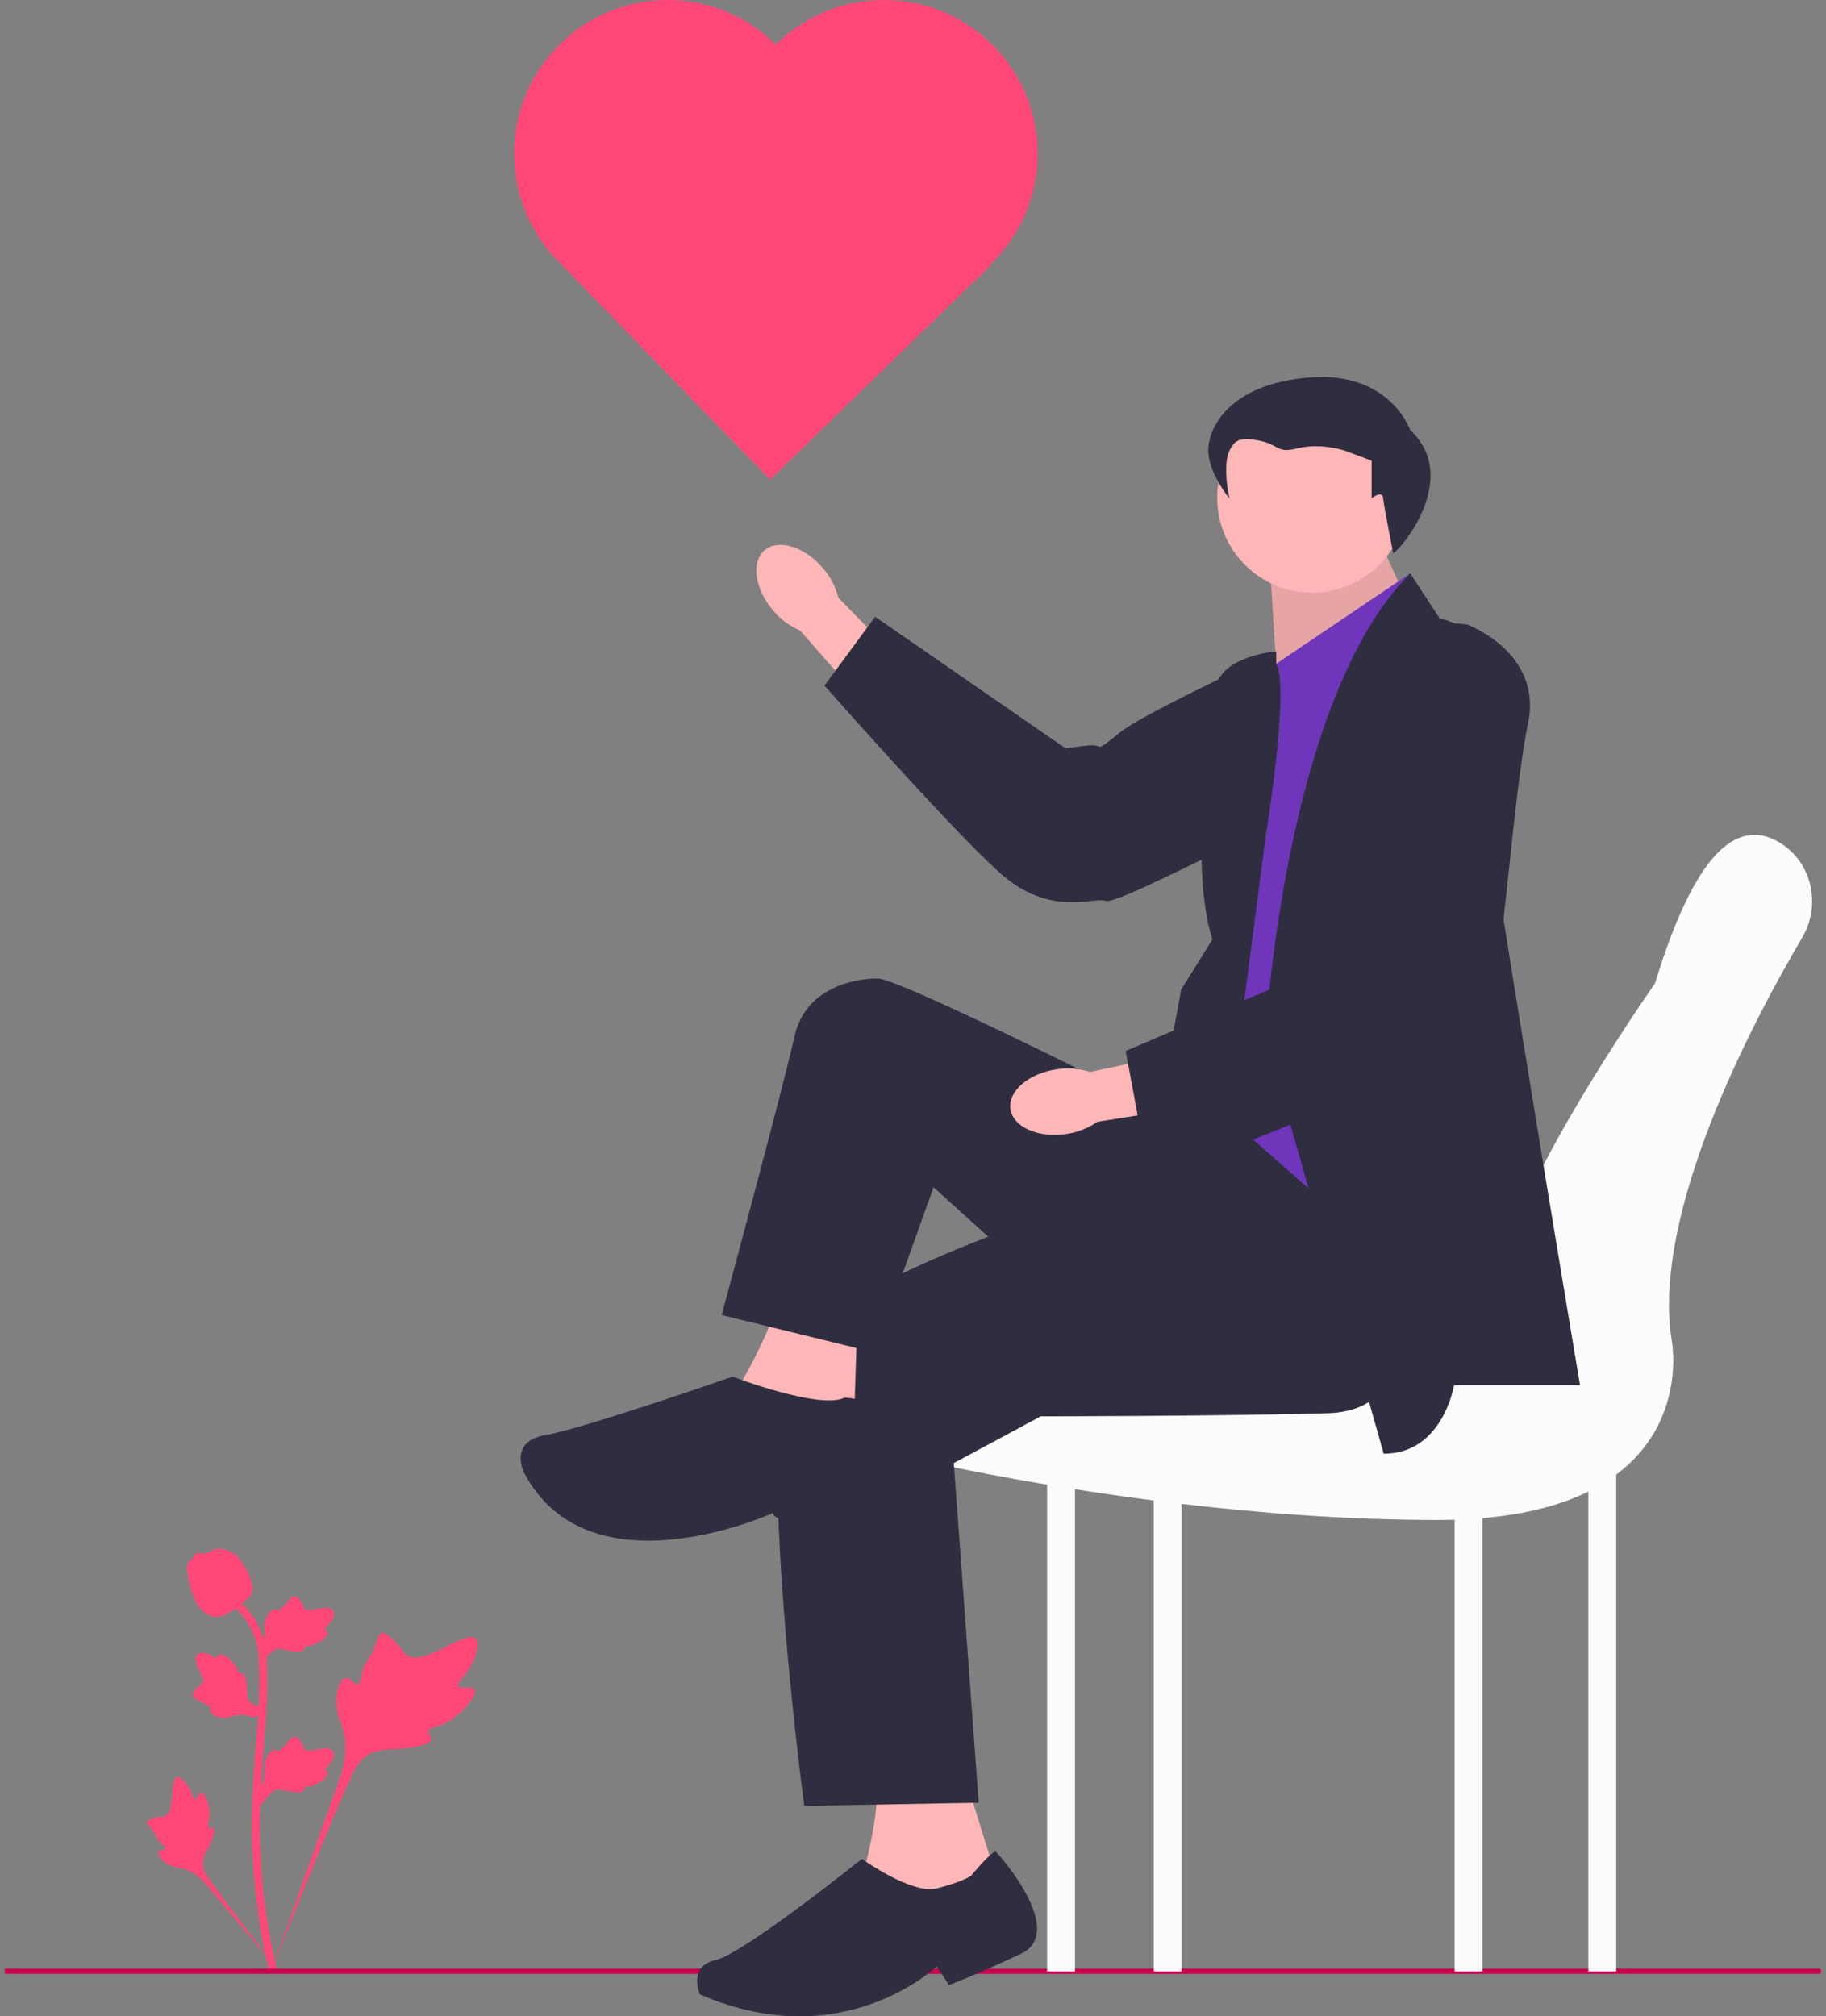
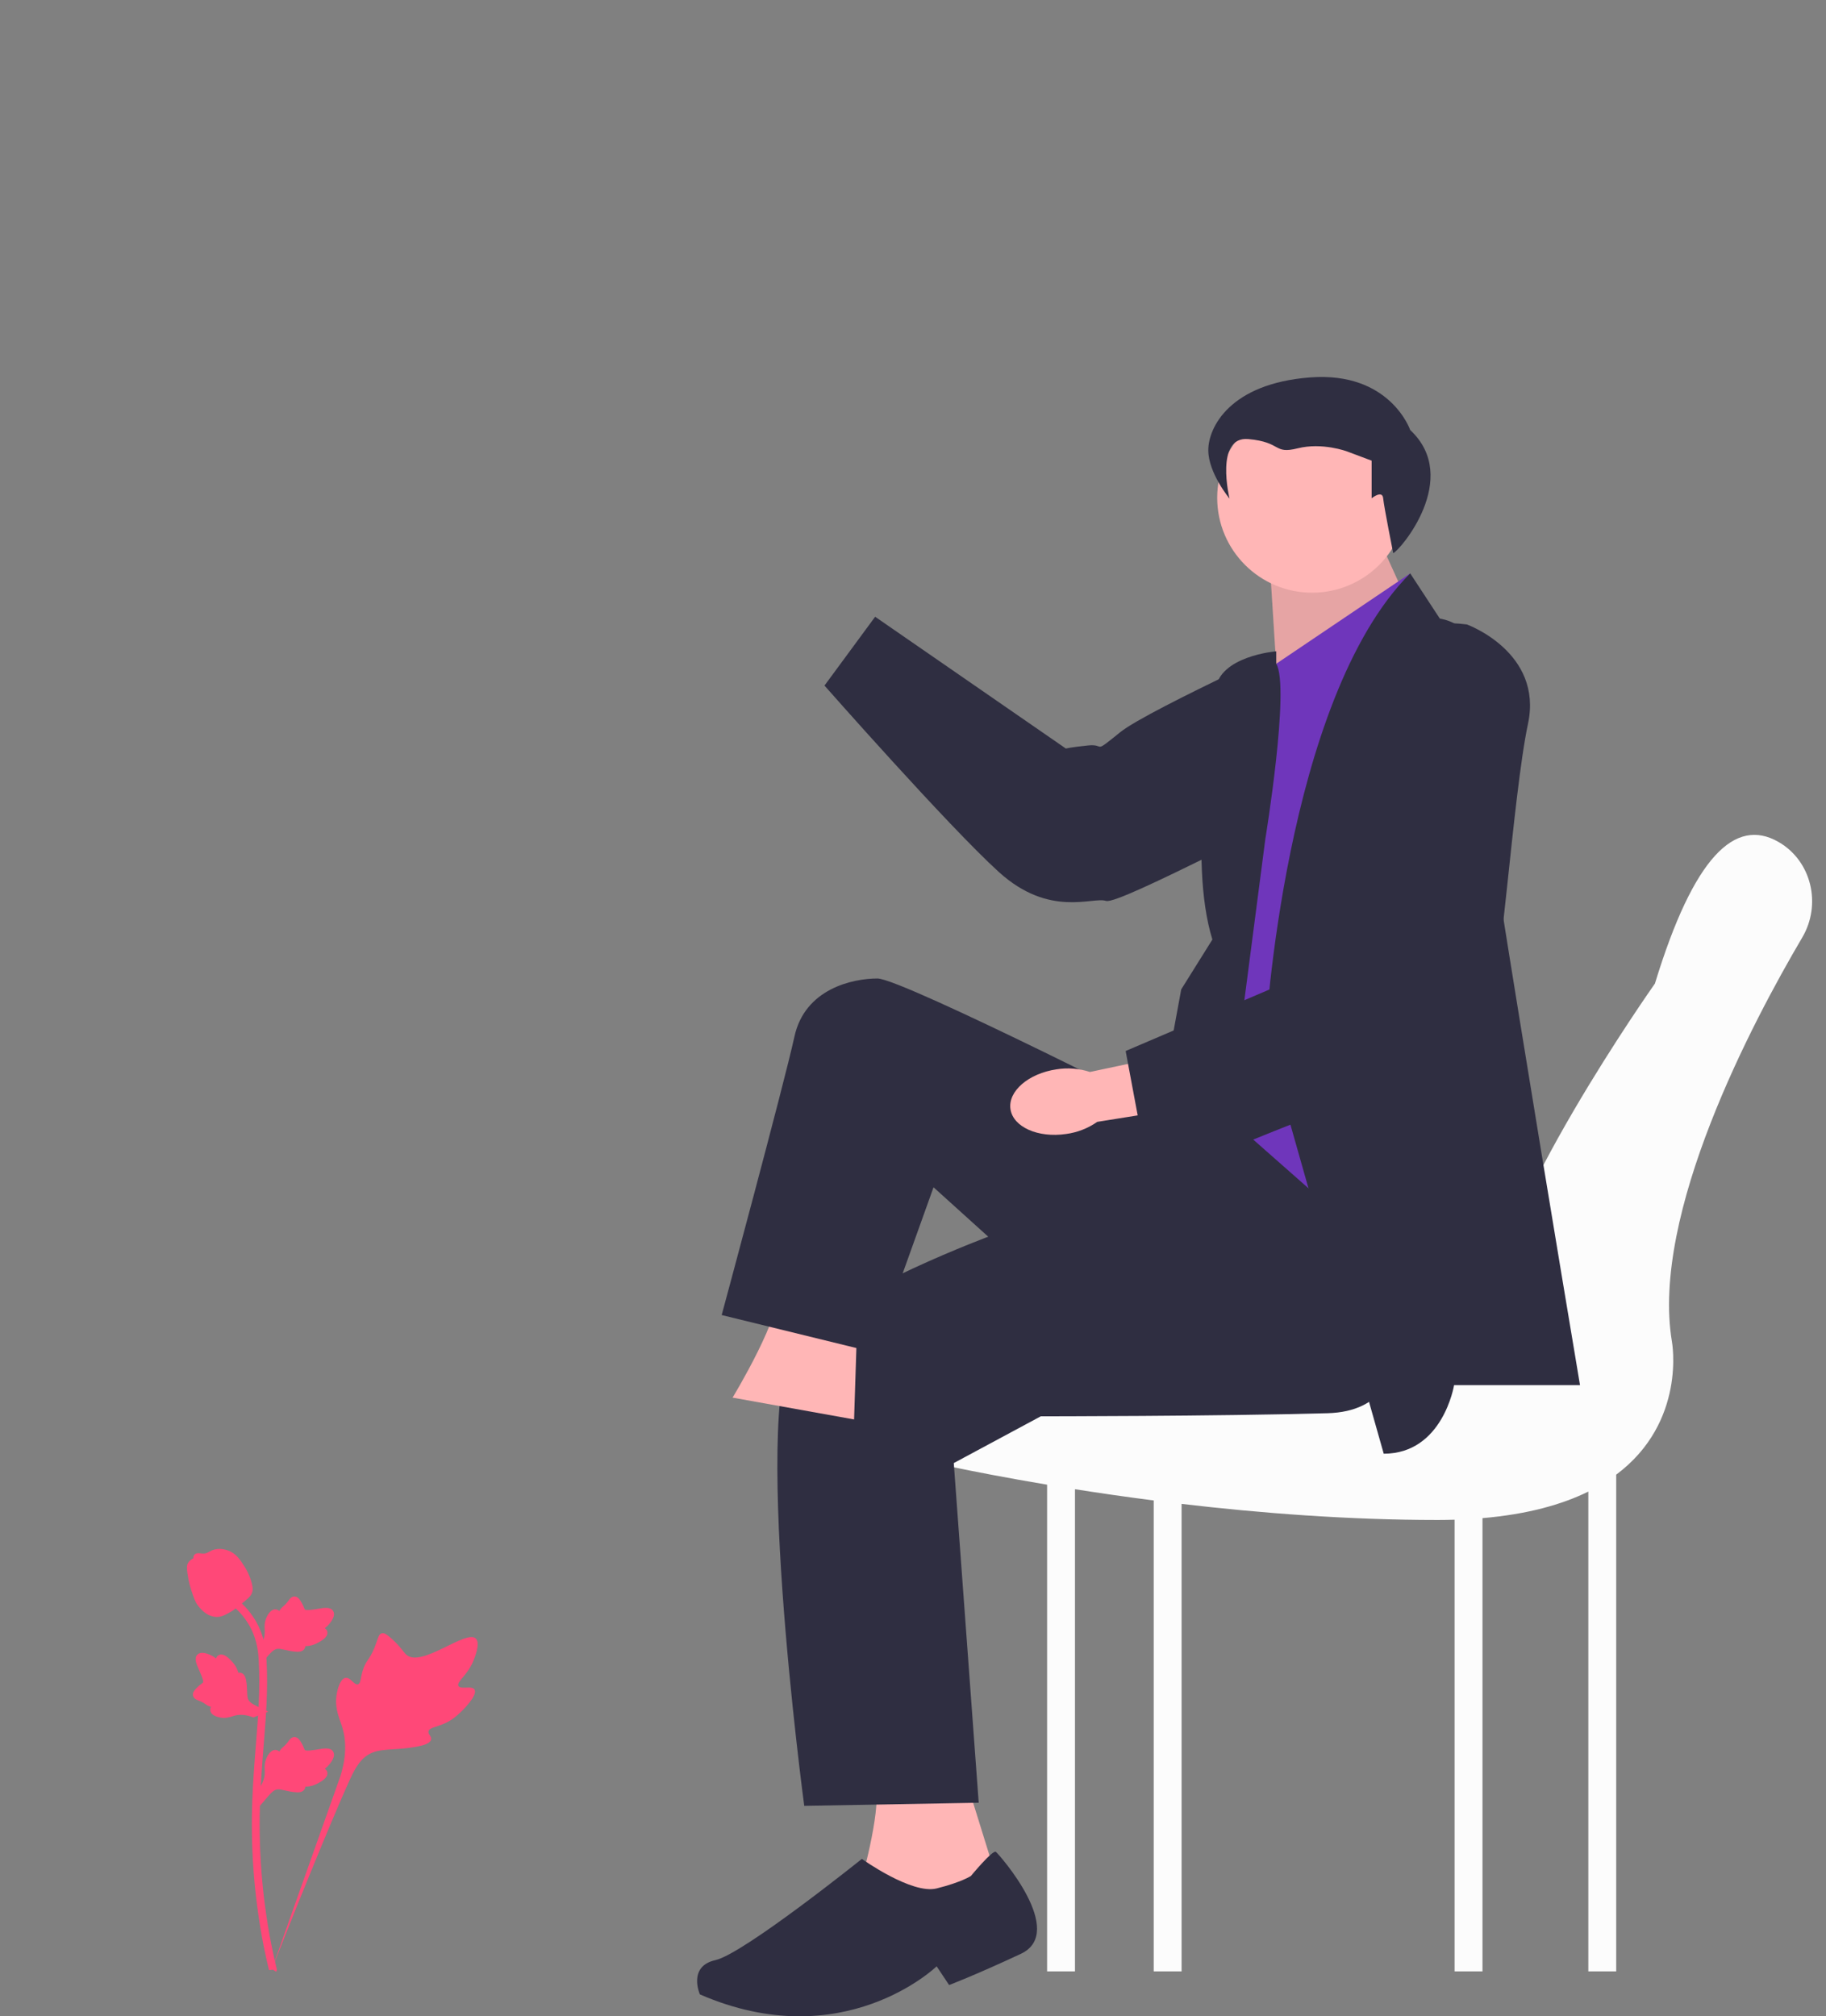
<svg xmlns="http://www.w3.org/2000/svg" width="192" height="212" viewBox="0 0 192 212" fill="none">
  <rect x="0" y="0" width="192" height="212" fill="#808080" stroke="none" />
  <g clip-path="url(#clip0_715_69)">
    <path d="M49.896 177.652C49.619 177.185 48.423 177.685 48.203 177.261C47.983 176.84 49.095 176.197 49.73 174.729C49.845 174.464 50.567 172.796 50.032 172.281C49.02 171.305 44.385 175.332 42.763 174.014C42.407 173.725 42.158 173.147 41.081 172.21C40.652 171.837 40.393 171.669 40.142 171.731C39.786 171.82 39.758 172.297 39.377 173.233C38.804 174.638 38.466 174.553 38.132 175.674C37.885 176.506 37.941 176.99 37.65 177.084C37.238 177.217 36.858 176.335 36.336 176.414C35.803 176.494 35.481 177.522 35.379 178.291C35.188 179.735 35.718 180.687 36.012 181.689C36.331 182.778 36.521 184.433 35.783 186.777L28.485 207.342C30.097 203.122 34.762 191.554 36.722 187.255C37.288 186.014 37.913 184.756 39.196 184.259C40.431 183.781 42.127 184.066 44.29 183.545C44.542 183.484 45.243 183.306 45.331 182.894C45.404 182.553 44.992 182.362 45.055 182.043C45.14 181.615 45.951 181.61 46.947 181.116C47.65 180.767 48.087 180.353 48.464 179.997C48.577 179.889 50.264 178.273 49.896 177.652H49.896L49.896 177.652H49.896Z" fill="#FF4878" />
-     <path d="M21.184 188.478C20.875 188.479 20.775 189.211 20.504 189.197C20.234 189.183 20.239 188.451 19.702 187.716C19.605 187.583 18.994 186.748 18.588 186.861C17.817 187.077 18.455 190.514 17.341 190.93C17.096 191.021 16.741 190.977 15.97 191.235C15.664 191.338 15.506 191.417 15.464 191.558C15.405 191.758 15.631 191.91 15.981 192.367C16.505 193.053 16.366 193.195 16.819 193.682C17.156 194.044 17.41 194.155 17.372 194.326C17.319 194.566 16.776 194.498 16.664 194.777C16.55 195.062 16.961 195.517 17.309 195.789C17.962 196.299 18.583 196.314 19.159 196.459C19.785 196.616 20.652 197.001 21.59 198.039L29.576 207.555C27.97 205.546 23.639 199.919 22.096 197.716C21.65 197.08 21.212 196.41 21.339 195.637C21.46 194.893 22.09 194.143 22.458 192.931C22.501 192.789 22.616 192.394 22.439 192.231C22.293 192.097 22.081 192.245 21.942 192.121C21.757 191.956 21.988 191.557 22.033 190.925C22.065 190.48 21.988 190.145 21.921 189.858C21.901 189.771 21.595 188.477 21.184 188.478V188.478L21.184 188.478Z" fill="#FF4878" />
    <path d="M27.343 189.861L27.157 188.2L27.241 188.074C27.635 187.492 27.835 186.924 27.837 186.384C27.838 186.298 27.834 186.213 27.83 186.125C27.814 185.779 27.794 185.348 28.018 184.846C28.144 184.566 28.498 183.919 29.029 183.999C29.172 184.019 29.281 184.085 29.363 184.162C29.375 184.142 29.387 184.123 29.4 184.102C29.566 183.85 29.697 183.741 29.823 183.637C29.92 183.557 30.02 183.474 30.178 183.279C30.247 183.193 30.3 183.118 30.346 183.054C30.483 182.863 30.663 182.634 30.979 182.638C31.318 182.654 31.495 182.934 31.612 183.119C31.822 183.45 31.917 183.688 31.98 183.846C32.003 183.903 32.029 183.968 32.042 183.988C32.151 184.149 33.037 183.999 33.371 183.944C34.121 183.819 34.77 183.711 35.038 184.184C35.229 184.522 35.087 184.97 34.602 185.55C34.451 185.73 34.29 185.867 34.147 185.975C34.266 186.045 34.371 186.153 34.414 186.323C34.515 186.726 34.169 187.129 33.386 187.524C33.192 187.622 32.93 187.754 32.563 187.817C32.391 187.847 32.235 187.854 32.102 187.858C32.099 187.935 32.081 188.018 32.034 188.104C31.897 188.357 31.611 188.477 31.179 188.448C30.705 188.423 30.314 188.333 29.969 188.253C29.668 188.184 29.409 188.126 29.205 188.139C28.828 188.17 28.537 188.472 28.195 188.864L27.343 189.861H27.343L27.343 189.861Z" fill="#FF4878" />
    <path d="M28.205 179.974L26.646 180.575L26.503 180.525C25.84 180.292 25.24 180.242 24.717 180.377C24.634 180.398 24.552 180.424 24.469 180.45C24.138 180.553 23.727 180.682 23.184 180.592C22.881 180.541 22.165 180.363 22.108 179.829C22.091 179.685 22.127 179.564 22.181 179.465C22.159 179.458 22.137 179.451 22.114 179.443C21.828 179.347 21.69 179.248 21.557 179.152C21.455 179.079 21.349 179.003 21.12 178.9C21.02 178.855 20.933 178.823 20.861 178.795C20.64 178.71 20.374 178.595 20.297 178.287C20.227 177.956 20.453 177.714 20.602 177.553C20.869 177.266 21.075 177.114 21.212 177.013C21.262 176.976 21.318 176.935 21.334 176.917C21.461 176.771 21.091 175.951 20.954 175.642C20.643 174.948 20.373 174.348 20.763 173.969C21.042 173.698 21.511 173.722 22.194 174.044C22.407 174.145 22.581 174.265 22.721 174.376C22.759 174.244 22.837 174.114 22.99 174.029C23.354 173.83 23.832 174.062 24.412 174.719C24.556 174.882 24.75 175.102 24.904 175.441C24.977 175.601 25.023 175.749 25.061 175.877C25.136 175.86 25.221 175.857 25.316 175.88C25.595 175.949 25.784 176.195 25.866 176.62C25.962 177.086 25.974 177.487 25.984 177.84C25.994 178.149 26.003 178.415 26.068 178.608C26.193 178.966 26.559 179.171 27.025 179.402L28.205 179.974H28.205V179.974Z" fill="#FF4878" />
    <path d="M27.343 175.082L27.157 173.421L27.241 173.295C27.635 172.713 27.835 172.145 27.837 171.605C27.838 171.519 27.834 171.433 27.83 171.346C27.814 171 27.794 170.569 28.018 170.067C28.144 169.787 28.498 169.139 29.029 169.219C29.172 169.24 29.281 169.305 29.363 169.382C29.375 169.363 29.387 169.344 29.4 169.323C29.566 169.07 29.697 168.962 29.823 168.858C29.92 168.778 30.02 168.695 30.178 168.499C30.247 168.414 30.3 168.338 30.346 168.275C30.483 168.083 30.663 167.855 30.979 167.859C31.318 167.875 31.495 168.155 31.612 168.34C31.822 168.67 31.917 168.908 31.98 169.066C32.003 169.124 32.029 169.189 32.042 169.209C32.151 169.369 33.037 169.22 33.371 169.165C34.121 169.04 34.77 168.932 35.038 169.405C35.229 169.743 35.087 170.191 34.602 170.77C34.451 170.951 34.29 171.088 34.147 171.195C34.266 171.266 34.371 171.374 34.414 171.544C34.515 171.947 34.169 172.35 33.386 172.744C33.192 172.843 32.93 172.974 32.563 173.038C32.391 173.067 32.235 173.075 32.102 173.079C32.099 173.156 32.081 173.239 32.034 173.325C31.897 173.577 31.611 173.698 31.179 173.669C30.705 173.644 30.314 173.553 29.969 173.474C29.668 173.405 29.409 173.347 29.205 173.36C28.828 173.391 28.537 173.693 28.195 174.085L27.343 175.082H27.343L27.343 175.082Z" fill="#FF4878" />
    <path d="M29.041 207.315L28.693 207.097L28.609 206.695L28.693 207.097L28.288 207.143C28.281 207.106 28.259 207.019 28.226 206.884C28.044 206.141 27.491 203.882 27.029 200.323C26.707 197.839 26.524 195.285 26.487 192.731C26.449 190.174 26.57 188.237 26.667 186.681C26.74 185.507 26.829 184.389 26.917 183.3C27.149 180.391 27.369 177.643 27.205 174.601C27.169 173.922 27.094 172.509 26.268 171.004C25.789 170.132 25.129 169.357 24.306 168.703L24.818 168.06C25.726 168.783 26.456 169.641 26.988 170.61C27.903 172.278 27.986 173.818 28.026 174.558C28.192 177.654 27.97 180.428 27.735 183.365C27.648 184.45 27.559 185.563 27.486 186.732C27.39 188.274 27.27 190.194 27.308 192.719C27.345 195.242 27.525 197.764 27.843 200.217C28.299 203.731 28.845 205.957 29.024 206.688C29.119 207.078 29.139 207.16 29.041 207.315H29.041H29.041Z" fill="#FF4878" />
    <path d="M22.801 170.008C22.767 170.008 22.733 170.007 22.699 170.005C22 169.967 21.352 169.548 20.774 168.761C20.503 168.39 20.365 167.968 20.088 167.125C20.045 166.995 19.837 166.336 19.71 165.429C19.627 164.837 19.637 164.589 19.755 164.37C19.885 164.126 20.096 163.956 20.333 163.842C20.323 163.763 20.331 163.682 20.365 163.6C20.505 163.257 20.877 163.302 21.078 163.324C21.18 163.337 21.307 163.353 21.445 163.346C21.66 163.336 21.776 163.272 21.952 163.175C22.119 163.083 22.328 162.969 22.638 162.905C23.249 162.778 23.761 162.951 23.93 163.008C24.818 163.304 25.255 163.994 25.762 164.793C25.863 164.954 26.21 165.538 26.439 166.338C26.604 166.915 26.581 167.172 26.531 167.362C26.43 167.755 26.191 167.979 25.586 168.475C24.953 168.993 24.636 169.253 24.363 169.411C23.729 169.778 23.33 170.008 22.801 170.008H22.801Z" fill="#FF4878" />
-     <path d="M191.5 207.269C191.5 207.421 191.377 207.544 191.225 207.544H0.5V206.994H191.225C191.377 206.994 191.5 207.117 191.5 207.269Z" fill="#C6004D" />
-     <path d="M86.515 59.723C84.576 57.457 81.836 56.621 80.394 57.855C78.953 59.09 79.356 61.927 81.296 64.193C82.059 65.109 83.029 65.829 84.127 66.293L92.463 75.788L96.835 71.781L88.153 62.845C87.864 61.688 87.302 60.618 86.515 59.723Z" fill="#FFB6B6" />
    <path d="M149.085 71.303C149.085 71.303 150.908 79.65 143.672 82.311C136.435 84.973 117.681 95.193 116.293 94.724C114.905 94.256 110.363 96.542 105.003 91.665C99.643 86.787 86.693 72.083 86.693 72.083L92.02 64.847L112.075 78.704C112.075 78.704 112.504 78.576 114.405 78.379C116.306 78.182 114.819 79.382 117.793 76.983C120.766 74.584 139.746 65.987 139.746 65.987C139.746 65.987 145.315 63.227 149.085 71.303L149.085 71.303V71.303Z" fill="#2F2E41" />
    <path d="M101.763 187.743L104.711 197.244L96.521 202.814L90.624 197.572C90.624 197.572 92.918 189.381 91.935 187.415L101.763 187.743Z" fill="#FFB6B6" />
    <path d="M143.367 53.079L148.064 63.443L134.321 71.987L133.539 59.632L143.367 53.079Z" fill="#FFB6B6" />
    <path opacity="0.1" d="M143.367 53.079L148.064 63.443L134.321 71.987L133.539 59.632L143.367 53.079Z" fill="black" />
    <path d="M187.01 88.527C182.43 85.889 178.073 90.102 174.013 103.414C174.013 103.414 156.865 127.705 156.86 137.841H107.804L96.953 153.236L96.119 153.37C96.119 153.37 101.56 154.671 110.101 156.104V207.28H113.031V156.58C115.588 156.983 118.365 157.385 121.312 157.763V207.28H124.241V158.123C132.443 159.088 141.75 159.815 151.192 159.815C151.794 159.815 152.376 159.804 152.949 159.787V207.28H155.879V159.622C160.606 159.217 164.233 158.197 167.01 156.83V207.28H169.94V155.051C177.378 149.496 175.799 141.064 175.799 141.064C173.563 127.648 184.295 107.405 189.503 98.57C191.546 95.104 190.497 90.534 187.01 88.527V88.527Z" fill="#FCFCFC" />
    <path d="M137.966 62.318C143.477 62.318 147.945 57.849 147.945 52.337C147.945 46.824 143.477 42.355 137.966 42.355C132.454 42.355 127.986 46.824 127.986 52.337C127.986 57.849 132.454 62.318 137.966 62.318Z" fill="#FFB6B6" />
    <path d="M134.194 69.789L148.281 60.287L145.988 140.561C145.988 140.561 134.358 120.411 125.513 119.428C125.513 119.428 126.496 117.134 127.151 115.824C127.806 114.513 128.789 107.96 128.789 107.96L133.375 72.574L134.194 69.789V69.789Z" fill="#6F36BB" />
    <path d="M145.496 152.848L133.048 108.943C133.048 108.943 135.013 73.557 148.281 60.287L151.393 65.038C151.393 65.038 154.47 65.495 153.914 67.56C153.359 69.625 166.135 145.64 166.135 145.64H152.893C152.893 145.64 151.721 152.848 145.496 152.848Z" fill="#2F2E41" />
    <path d="M134.194 69.789V68.478C134.194 68.478 128.134 68.97 127.806 72.574C127.479 76.178 124.858 90.267 127.479 98.786L124.203 104.028L121.91 116.479L129.117 118.445L133.048 88.21C133.048 88.21 135.668 72.246 134.194 69.789V69.789Z" fill="#2F2E41" />
    <path d="M145.824 132.206C145.824 132.206 151.393 148.261 139.6 148.589C127.806 148.916 109.434 148.916 109.434 148.916L100.288 153.831L102.909 189.545L84.564 189.872C84.564 189.872 78.667 145.967 83.909 140.725C89.15 135.483 104.219 129.913 104.219 129.913L121.582 121.066L126.465 115.137L145.824 132.206Z" fill="#2F2E41" />
    <path d="M146.492 58.158C147.188 57.91 153.702 50.274 148.281 45.215C148.281 45.215 146.168 39.036 137.743 39.684C129.318 40.332 127.049 44.941 127.049 47.336C127.049 49.731 129.28 52.424 129.28 52.424C129.28 52.424 127.698 45.842 131.262 46.166C134.827 46.49 133.854 47.786 136.447 47.138C139.039 46.49 141.632 47.462 141.632 47.462L144.224 48.435V52.389C144.224 52.389 145.354 51.482 145.437 52.389C145.52 53.296 146.492 58.158 146.492 58.158Z" fill="#2F2E41" />
    <path d="M90.133 139.087L89.805 149.244L77.029 146.95C77.029 146.95 82.515 137.921 81.738 135.391L90.133 139.087Z" fill="#FFB6B6" />
-     <path d="M88.823 146.95C88.823 146.95 91.116 146.95 91.116 148.261C91.116 149.572 94.719 159.729 87.84 160.056C80.96 160.384 81.288 159.073 81.288 159.073C81.288 159.073 61.96 167.92 55.081 154.814C55.081 154.814 53.443 151.537 57.374 150.882C61.305 150.227 77.029 144.741 77.029 144.741C77.029 144.741 86.202 148.261 88.823 146.95Z" fill="#2F2E41" />
    <path d="M102.09 197.244C102.09 197.244 104.383 194.466 104.711 194.708C105.038 194.951 112.246 203.142 107.332 205.436C102.418 207.729 99.797 208.712 99.797 208.712L98.487 206.746C98.487 206.746 88.659 216.248 73.59 209.695C73.59 209.695 72.279 206.746 75.228 206.091C78.176 205.436 90.624 195.451 90.624 195.451C90.624 195.451 95.866 199.21 98.487 198.555C101.107 197.9 102.09 197.244 102.09 197.244Z" fill="#2F2E41" />
    <path d="M125.513 118.445C125.513 118.445 94.883 102.882 92.262 102.882C89.642 102.882 84.632 103.96 83.533 108.991C82.435 114.022 75.883 138.268 75.883 138.268L91.935 142.199L98.159 124.834L108.314 134.008L125.513 123.75V118.445Z" fill="#2F2E41" />
    <path d="M111.09 112.433C108.14 112.866 105.972 114.739 106.248 116.617C106.524 118.495 109.139 119.665 112.09 119.232C113.271 119.075 114.398 118.637 115.375 117.955L127.852 115.962L126.792 110.126L114.605 112.711C113.472 112.339 112.267 112.243 111.09 112.433Z" fill="#FFB6B6" />
    <path d="M154.238 65.656C154.238 65.656 162.271 68.562 160.665 76.105C159.059 83.647 157.708 104.965 156.572 105.89C155.436 106.815 154.95 111.877 147.966 113.813C140.983 115.749 120.944 124.319 120.944 124.319L118.359 110.506L140.771 100.92C140.771 100.92 140.892 100.489 141.739 98.775C142.585 97.062 142.807 98.959 142.363 95.164C141.919 91.369 144.762 70.725 144.762 70.725C144.762 70.725 145.396 64.541 154.238 65.656L154.238 65.656Z" fill="#2F2E41" />
-     <path d="M81.698 4.566C81.657 4.605 81.62 4.647 81.58 4.686C75.333 -1.514 65.271 -1.569 58.957 4.564C52.62 10.72 52.406 20.827 58.476 27.247L58.472 27.251L58.623 27.406L80.978 50.427L104.15 27.918L104.085 27.851C104.124 27.814 104.165 27.78 104.203 27.742C110.602 21.526 110.751 11.299 104.537 4.9C98.322 -1.5 88.097 -1.65 81.698 4.566L81.698 4.566Z" fill="#FF4878" />
  </g>
  <defs>
    <clipPath id="clip0_715_69">
      <rect width="191" height="212" fill="white" transform="translate(0.5)" />
    </clipPath>
  </defs>
</svg>